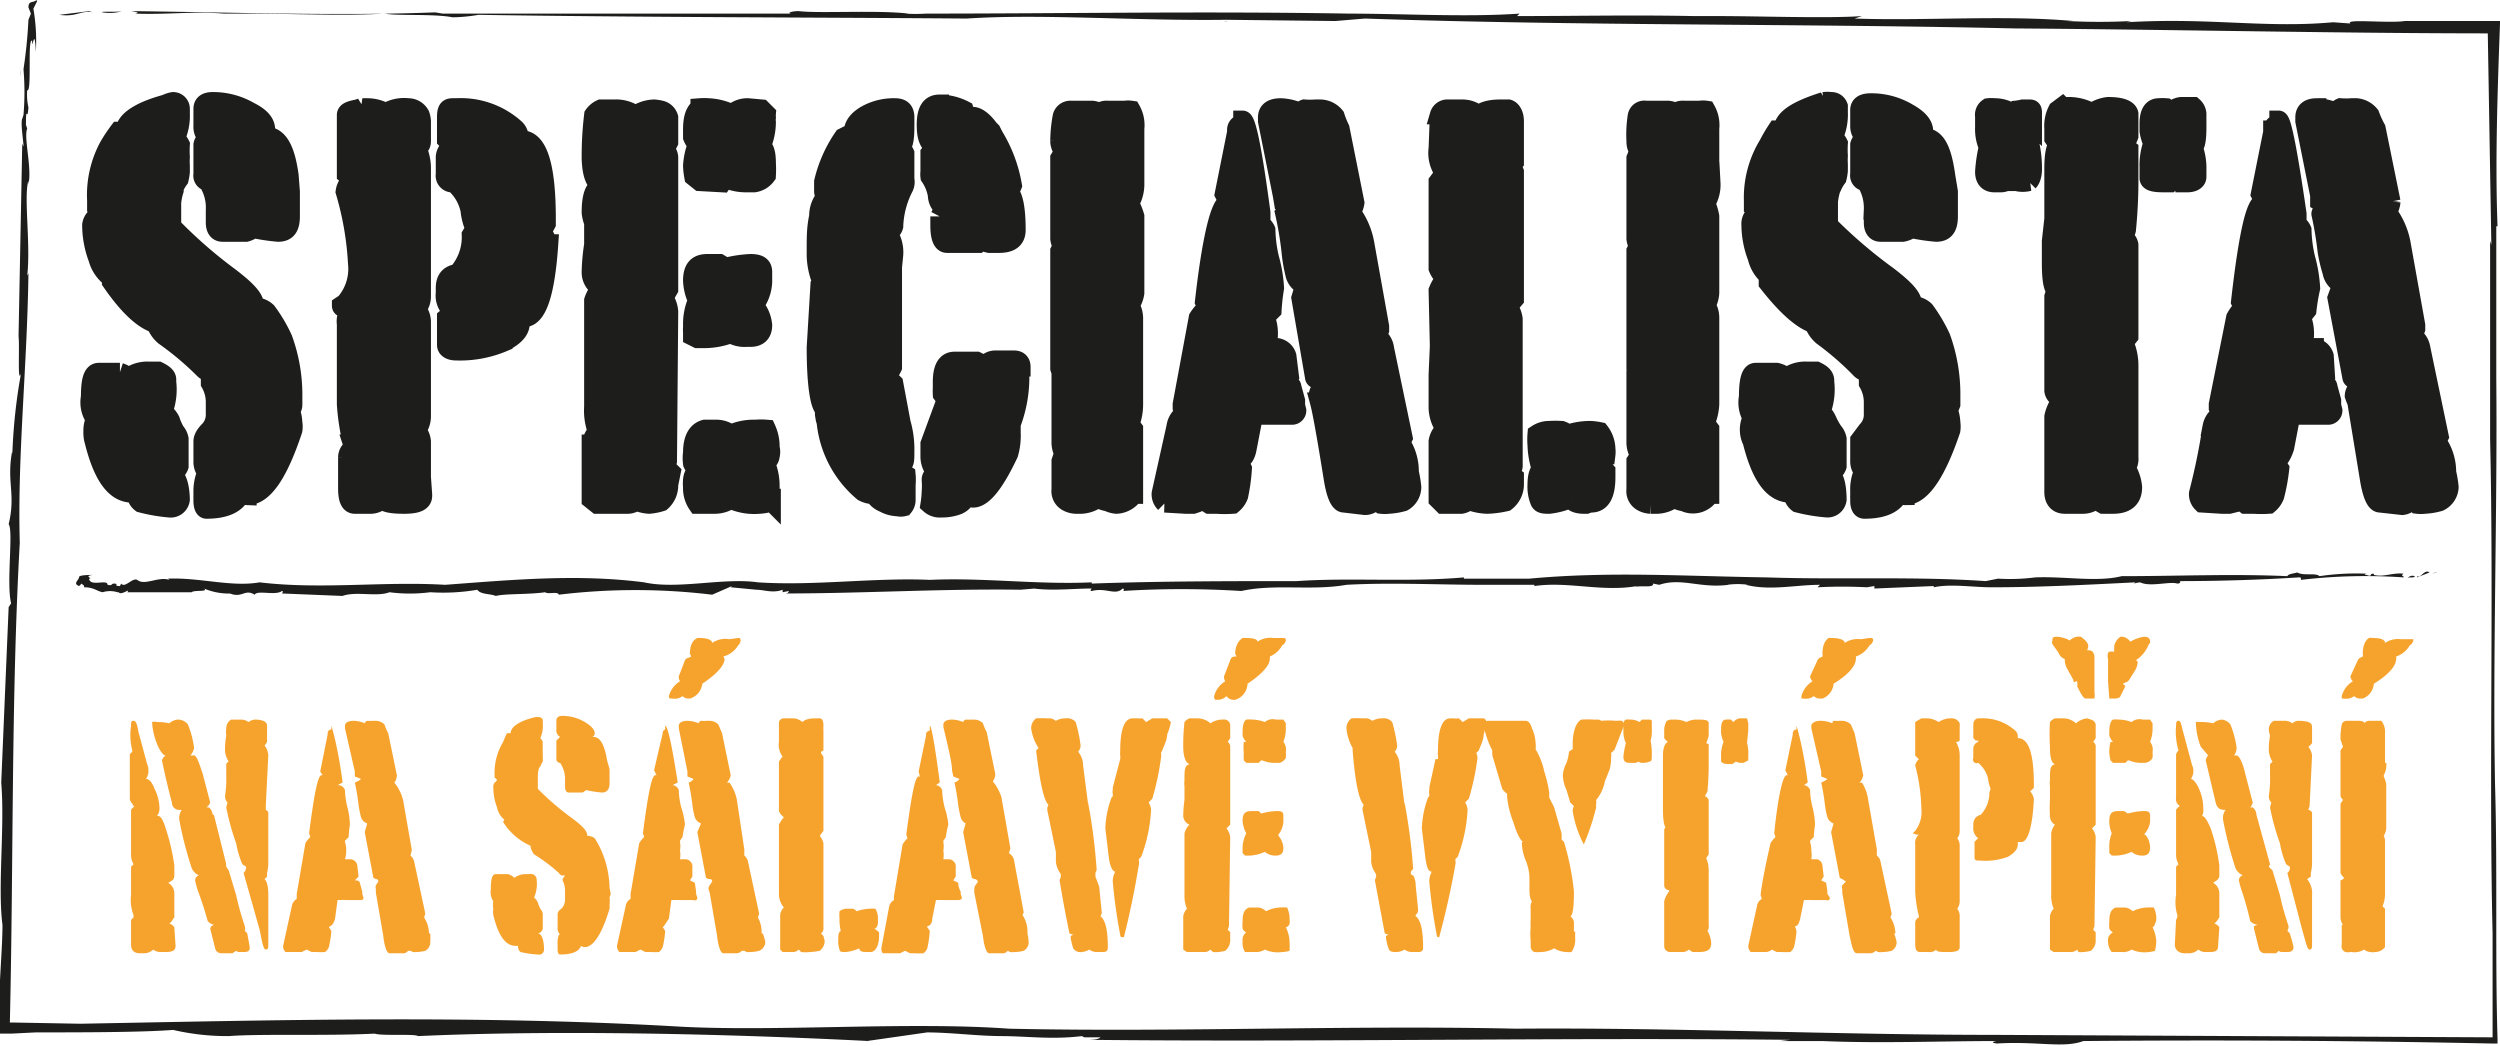
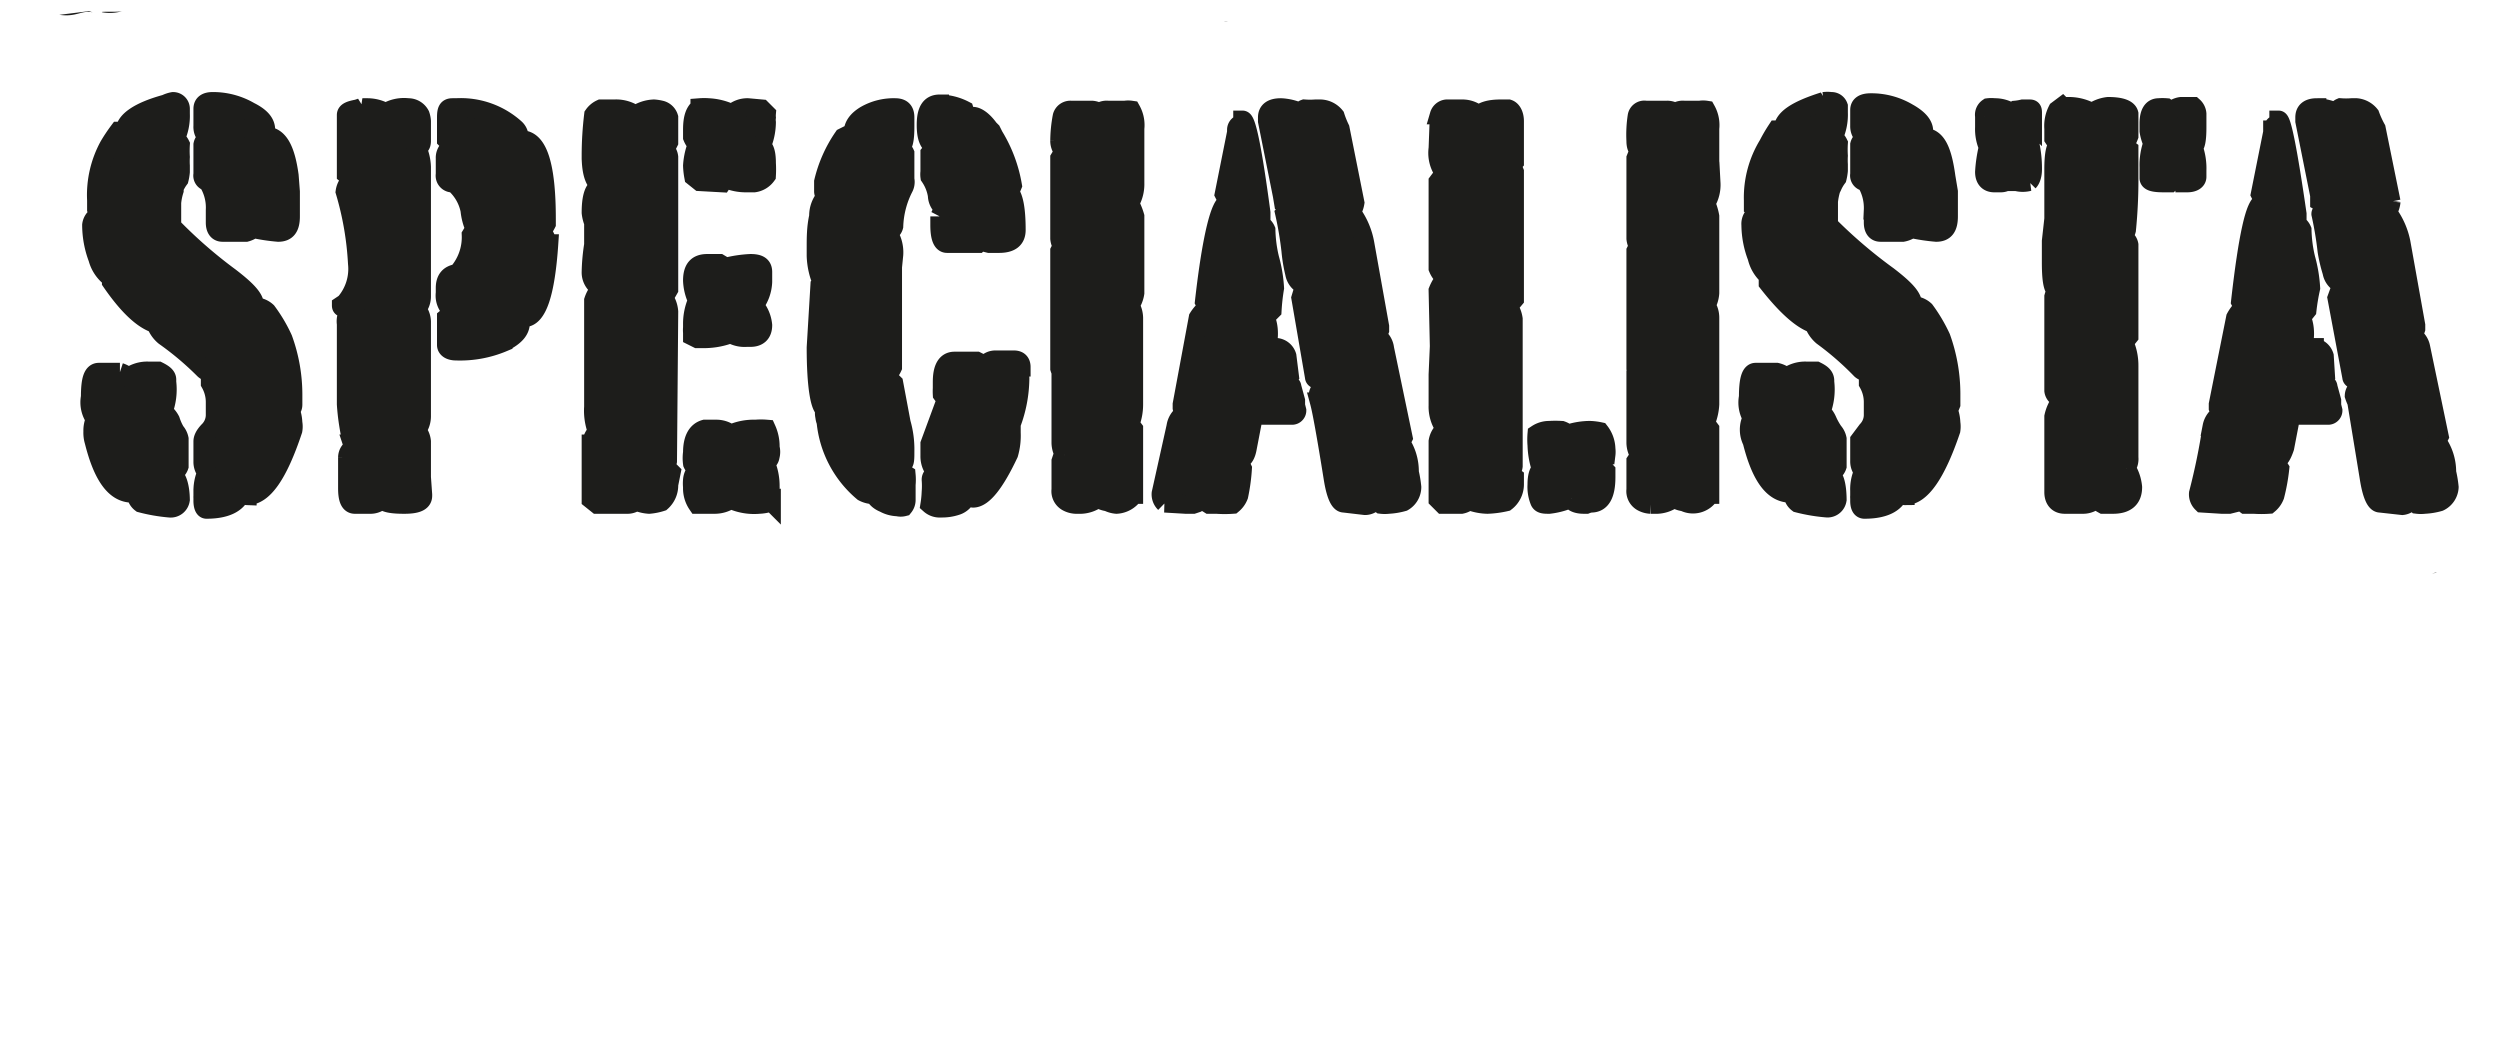
<svg xmlns="http://www.w3.org/2000/svg" viewBox="0 0 202.2 84.6">
  <defs>
    <style>.cls-1,.cls-3{fill:#1d1d1b}.cls-1{stroke:#1d1d1b;stroke-width:1.51px}.cls-2{fill:#f6a32e}</style>
  </defs>
  <g id="Vrstva_2" data-name="Vrstva 2">
    <g id="Vrstva_1-2" data-name="Vrstva 1">
      <path class="cls-1" d="M14.6 40.7a.8.8 0 01-.9.7 13.6 13.6 0 01-2.3-.4 1 1 0 01-.4-.8h-.3c-1.4 0-2.4-1.4-3.1-4.2a2.4 2.4 0 01-.1-.8 2.2 2.2 0 01.2-1 2.3 2.3 0 01-.4-1.8c0-1.4.2-2 .7-2h1.7a2 2 0 01.7.4 2.5 2.5 0 011.6-.5h.8c.4.2.7.4.7.7v.2a5 5 0 01-.3 2.4 2 2 0 01.6.7 4.5 4.5 0 00.4.9 1.3 1.3 0 01.3.6V38a.9.9 0 01-.7.6c.5.1.8 1 .8 2.2zm9.1-7.7c0 .1 0 .3-.2.5a3.2 3.2 0 01.2 1 1.7 1.7 0 010 .6c-1.2 3.6-2.4 5.3-3.7 5.3a.8.8 0 01-.5-.2c-.3.8-1.2 1.3-2.8 1.3-.2 0-.3-.3-.3-.7v-.2a1.4 1.4 0 010-.2V40a3.7 3.7 0 01.2-1.2l.2-.2a1.3 1.3 0 01-.4-.9v-.5V36c0-.2.1-.5.5-.9a1.8 1.8 0 00.5-1.2v-1.1a3.1 3.1 0 00-.4-1.5V31l.3-.4a.3.3 0 00.1-.2 2.2 2.2 0 01-.5 0 .8.8 0 01-.4-.2 24.4 24.4 0 00-3.2-2.7 2.3 2.3 0 01-.7-1Q11 26 9 23.1V23a.5.5 0 010-.2 2.9 2.9 0 01-1.1-1.6 7.7 7.7 0 01-.5-2.7 1 1 0 01.3-.6 1.4 1.4 0 00.3-.4.8.8 0 00-.2-.4v-.6a8.3 8.3 0 011-4.4 13.4 13.4 0 01.8-1.2h.3.2c0-.8 1.1-1.6 3.3-2.2a2.3 2.3 0 01.6-.2.6.6 0 01.6.6v.4a4.3 4.3 0 01-.4 2 1.5 1.5 0 01.4.5 8 8 0 000 1 5.9 5.9 0 000 .7v.5a3.9 3.9 0 01-.1.6 3.4 3.4 0 00-.4.7v.2a4.8 4.8 0 00-.2 1v1.9a37.8 37.8 0 004.7 4.1c1.3 1 2 1.7 2 2.3v.1a1.5 1.5 0 011 .4 12 12 0 011.3 2.2 13.2 13.2 0 01.8 4.5zm-.2-17.2v2c0 .9-.3 1.3-1 1.3a15.7 15.7 0 01-2-.3 1.7 1.7 0 01-.6.3H18c-.4 0-.6-.3-.6-.8v-1a3.9 3.9 0 00-.6-2.3.5.5 0 01-.4-.6v-.7V12a.7.7 0 01.4-.5h.1a1.1 1.1 0 01-.5-1V9.1q0-.6.8-.6a5.9 5.9 0 013 .8c1 .5 1.3 1 1.3 1.5a.5.5 0 01-.2.5h.2c1 0 1.6 1 1.9 3.2zM34.2 40.3v.1c0 .5-.5.7-1.5.7s-1.6-.1-1.8-.4a1.3 1.3 0 01-1 .4h-1.2c-.4 0-.6-.4-.6-1.3v-2.5a.9.9 0 01.5-.8l-.1-.3A18.4 18.4 0 0128 33v-6.5a1.4 1.4 0 01.5-1.3 1.3 1.3 0 01-.4 0c-.4 0-.5 0-.5-.2l.3-.2a4.2 4.2 0 001-3.2 25 25 0 00-1-5.8 1.5 1.5 0 01.6-1l-.5-.4V9.6c0-.3.4-.4.9-.5l.3-.1a.7.7 0 00.2 0h.3a3 3 0 011.5.4A2.8 2.8 0 0133 9a1.1 1.1 0 011 .6 2 2 0 01.1.5v1.6q0 .5-.4.5a4 4 0 01.4 1.6v10.5a1.5 1.5 0 01-.4 1 1.6 1.6 0 01.4 1V34a1.8 1.8 0 01-.4 1.1 1.6 1.6 0 01.4.9v2.9zM44.4 20q-.4 6-2 6h-.3v.4c0 .6-.4 1.1-1.4 1.6a9 9 0 01-3.8.7c-.5 0-.8-.2-.8-.5v-2.2a2.4 2.4 0 01.7-.4A1.6 1.6 0 0136 24v-.4c0-.7.3-1.1 1-1.2a4.4 4.4 0 001.1-3.1l.3-.5a4.8 4.8 0 01-.4-1.5 3.9 3.9 0 00-1.3-2.2.6.6 0 01-.7-.7v-1.3a1 1 0 01.7-1l-.1-.1-.3-.2-.2-.2V9.8c0-.6.1-.8.5-.8h.3a6.6 6.6 0 014.8 1.7 1 1 0 01.3.8v.1h.2q2 0 2 6.4v.4a3 3 0 01-.4.6 2.4 2.4 0 01.5 1zM54.1 39.5a1.8 1.8 0 01-.6 1.4 4.5 4.5 0 01-1 .2 3 3 0 01-.6-.1l-.3-.3a1.1 1.1 0 01-.8.4h-2.5l-.5-.4v-4.5a2 2 0 01.5-1 4.7 4.7 0 01-.3-2v-8.6a2.7 2.7 0 01.6-1 1.4 1.4 0 01-.8-1.3 16 16 0 01.2-2.2V19v-.7a3 3 0 01-.2-.8q0-1.6.5-2l.3-.2c-.5-.2-.8-1-.8-2.4a27.4 27.4 0 01.2-3.3 1.5 1.5 0 01.6-.5h1.1a2.7 2.7 0 011.7.5 2.8 2.8 0 011.5-.5 3.5 3.5 0 01.6.1.9.9 0 01.6.6v2l-.3.6a1 1 0 01.3.6v10.7l-.4.7a2.2 2.2 0 01.4 1.1L54 37.6l-.1.5.4.4zM61 25a2.8 2.8 0 01.7 1.6c0 .7-.4 1-1 1h-.3a2.2 2.2 0 01-1.3-.3 6 6 0 01-2 .4h-.7l-.4-.2v-.3a2.2 2.2 0 010-.4v-.3a4.6 4.6 0 01.4-1.9A4.1 4.1 0 0156 23c0-1 .4-1.4 1.2-1.4h1l.5.3a10 10 0 012-.3c.7 0 1 .2 1 .7v.8A3.3 3.3 0 0161 25zm1-15.5a1.8 1.8 0 000 .3 1.6 1.6 0 000 .4 5 5 0 01-.4 1.9c.3.2.4.7.4 1.4a8.5 8.5 0 010 1 1.5 1.5 0 01-1 .6h-.6a4 4 0 01-1.6-.3h-.2l-.2.3-1.8-.1-.5-.4a6.1 6.1 0 01-.1-.9 5.7 5.7 0 01.3-1.5l.1-.2a1.8 1.8 0 01-.4-.6v-.6c0-1 .2-1.5.6-1.8a4.5 4.5 0 01.7 0 4.8 4.8 0 011.7.4l.2.1a1.8 1.8 0 011.3-.5l1.1.1zm.4 31.4a3.3 3.3 0 01-1 .2 4.5 4.5 0 01-2.3-.4 2.3 2.3 0 01-1.3.4h-1.4a2.3 2.3 0 01-.4-1.4 3 3 0 010-.6 1.3 1.3 0 01.5-.9.7.7 0 01-.5-.4 3.2 3.2 0 010-.9c0-1 .3-1.7 1-1.9H58a1.9 1.9 0 011.1.4 4.5 4.5 0 012-.4 5.5 5.5 0 01.9 0 3.4 3.4 0 01.3 1.5 1.3 1.3 0 010 .7.6.6 0 01-.4.5 4.7 4.7 0 01.4 2 8.4 8.4 0 010 1.1zM73.3 38.7a4.3 4.3 0 010 .8v1.2a.9.9 0 01-.2.6 1 1 0 01-.5 0 2.4 2.4 0 01-1.1-.3c-.5-.2-.7-.5-.8-.7a.9.9 0 01-.3 0 1.9 1.9 0 01-.6-.2 8.5 8.5 0 01-3-5.7 1.3 1.3 0 01-.1-.4 1.3 1.3 0 010-.6c-.4-.2-.7-1.9-.7-5l.3-5 .2-.2A6 6 0 0166 21v-.6c0-.9 0-1.7.2-2.6a2.3 2.3 0 01.6-1.6.6.6 0 01-.2-.4V15a10.7 10.7 0 011.6-3.6l.8-.4q0-.8 1-1.4a4.6 4.6 0 012.4-.6c.6 0 .8.3.8.8v.7c0 1.1-.1 1.7-.5 1.8a.7.7 0 01.5.4v2.1a1 1 0 01-.1.7 7.4 7.4 0 00-.8 3.1.7.7 0 01-.5.5 2.8 2.8 0 01.5 1.8l-.1 1V30a2.2 2.2 0 01-.4.6v.3a3 3 0 01.5.4l.6 3.2a7.7 7.7 0 01.3 2.3c0 .6 0 1-.2 1-.3.1-.5.2-.5.4zm8.4-22.8c.3.4.5 1.3.5 3 0 .7-.4 1.1-1.4 1.1H80l-.4-.1-.2-.2-.3.3h-2.5q-.6 0-.6-1.5v-.7a5 5 0 00.3-.7 1.3 1.3 0 01-.5-1 3.7 3.7 0 00-.6-1.5 1.5 1.5 0 010-.4v-1.5l.4-.5c-.5-.3-.7-.8-.7-1.8 0-1.1.3-1.7 1.1-1.7a4.5 4.5 0 012 .5 2.4 2.4 0 01.1.5v.2a1.1 1.1 0 01.6-.2c.3 0 .8.3 1.3 1l.2.2.2.4a11.3 11.3 0 011.5 4 4.1 4.1 0 01-.3.6zm.8 14.1a2.6 2.6 0 000 .4 3 3 0 000 .5 10.7 10.7 0 01-.7 3.7l-.2.2.2.2v.3a5.3 5.3 0 01-.2 1.7q-1.7 3.6-2.9 3.6a1 1 0 01-.5-.2 1.3 1.3 0 01-.8.8 3.7 3.7 0 01-1.3.2 1.2 1.2 0 01-.9-.3 8.5 8.5 0 00.1-1 6.3 6.3 0 000-1c0-.2.1-.4.5-.5a1.9 1.9 0 01-.6-1.4v-1l1.4-3.8a1.5 1.5 0 010 .2 1.7 1.7 0 01-.4-.4 4.5 4.5 0 010-.5v-.5q0-1.7 1-1.7H79l.6.3h.1a1 1 0 01.8-.4H82c.4 0 .6.2.6.6zM91.8 15.1a3 3 0 01-.4 1.6v.1a5.4 5.4 0 01.4 1V24a2.4 2.4 0 01-.4 1 2 2 0 01.3 1V33a4.3 4.3 0 01-.3 1.6l.3.4v5.3a1.8 1.8 0 01-1.4.8 1.9 1.9 0 01-.7-.2 1.9 1.9 0 01-.8-.3 2.4 2.4 0 01-1.6.5H87a1.6 1.6 0 01-.7-.2 1 1 0 01-.5-1v-2.3l.1-.3.2-.2a1.9 1.9 0 01-.3-1V31a1.1 1.1 0 00.4-.1 1.8 1.8 0 01-.5-.8v-9.5l.2-.4a1.5 1.5 0 01-.2-.6v-6.5l.3-.5v-.1c-.1-.1-.3-.4-.3-.8a11 11 0 01.2-2 .7.7 0 01.7-.5h1.7a1.2 1.2 0 01.6.2 1 1 0 01.7-.2H91a1.7 1.7 0 01.5 0 2.5 2.5 0 01.3 1.5v4.5zM104.9 33.5a.4.4 0 01-.4.4H101.4l-.5 2.6c-.1.6-.3.9-.6 1l-.1.2a2.7 2.7 0 01.3.5 15.1 15.1 0 01-.3 2.2 1.7 1.7 0 01-.5.7 8.9 8.9 0 01-1.3 0h-.6a9 9 0 00-.7-.4v.1l-.3.2-.3.1h-.6l-1.7-.1a1 1 0 01-.3-.8l1.2-5.4a1.5 1.5 0 01.6-1l-.1-.5V33l1.3-7a3.3 3.3 0 01.7-.8v-.1l-.2-.4c.6-5.3 1.3-8 1.9-8v-.1L99 16l1-5v-.2a.5.5 0 01.5-.5V10q.5 0 1.5 7.5v.4l-.6.4a1 1 0 011 .6 11 11 0 00.3 2.3 11.2 11.2 0 01.4 2.4 16.6 16.6 0 00-.2 1.8l-.5.5v.2a3.3 3.3 0 01.2 1 3.7 3.7 0 01-.2 1.4l.1-.1H103.3a1 1 0 01.8.7l.2 1.6-.5.6c.4 0 .7.1.7.3l.3 1.1v.4zm9.1 5a9 9 0 01.2 1.2 1.4 1.4 0 01-.7 1.2 5.4 5.4 0 01-1.2.2 2.5 2.5 0 01-.6 0l-.4-.3h-.1a1 1 0 01-.8.4l-1.7-.2c-.4 0-.7-.8-.9-2.1q-.8-5-1.1-6.1a4 4 0 01-.1-.5.8.8 0 01.2-.5l.4-.5c-.2-.2-.3-.3-.5-.3h-.1c-.2 0-.3-.1-.3-.2l-1.1-6.4.3-1a1.3 1.3 0 01-.8-1 12.3 12.3 0 01-.3-1.8 28 28 0 00-.5-3l.3-.3a1.4 1.4 0 00.4-.2l-.8-.4-.1-.6-1.2-6v-.3q0-.8 1.1-.8a4.2 4.2 0 011.6.4.5.5 0 01.3-.3 6 6 0 00.9 0h.4a1.6 1.6 0 011.2.6 7.7 7.7 0 00.4 1l1.2 6a1.9 1.9 0 01-.4.9h.2a6 6 0 011 2.4l1.2 6.7v.3l-.2.5a1.4 1.4 0 01.6 1l1.5 7.2-.2.4a4.2 4.2 0 01.7 2.4zM122.5 39.5a1.8 1.8 0 01-.7 1.4 7.9 7.9 0 01-1.5.2 4.4 4.4 0 01-1.2-.2l-.2-.2a1.3 1.3 0 01-.7.4h-1.5l-.4-.4V36a1.6 1.6 0 01.6-1 3 3 0 01-.6-1.9V33v-2.4l.1-2.3-.1-4.5a3.7 3.7 0 01.6-1 2 2 0 01-.6-.8v-7l.3-.4h.1l.2-.2a2.7 2.7 0 01-.6-2.1l.1-2.7a.7.7 0 01.6-.5h1.3a2 2 0 011.3.5c.3-.3.8-.5 1.8-.5h.6c.3.1.5.5.5 1v3.3a1.2 1.2 0 01-.4.3h.2l.2.5v10.3l-.5.6a2.3 2.3 0 01.4 1V38a1 1 0 01-.3.6l.4.3zm7.3-2.4a1 1 0 01-.4.7l-.2.1h.1a3 3 0 01.6.5v.5c0 1.4-.4 2.1-1.2 2.1a1.5 1.5 0 00-.4.1h-.2c-.6 0-1-.2-1-.5a6 6 0 01-1.8.5c-.4 0-.7 0-.8-.3a3.1 3.1 0 01-.2-1.3c0-.6.1-1 .3-1.2l.2-.2h-.2a6.7 6.7 0 01-.3-1.8 5.3 5.3 0 010-.9 1.8 1.8 0 011-.3 8.4 8.4 0 011 0 1.4 1.4 0 01.5.3 5.7 5.7 0 011.8-.3 4.7 4.7 0 01.8.1 2.4 2.4 0 01.5 1.4 2 2 0 010 .5zM138.4 15.1a2.8 2.8 0 01-.4 1.6v.1a4.6 4.6 0 01.3 1V24a2.4 2.4 0 01-.3 1 1.8 1.8 0 01.3 1V33a4.3 4.3 0 01-.4 1.6h.1l.3.4v5.3a1.6 1.6 0 01-2.1.6 1.8 1.8 0 01-.8-.3 2.4 2.4 0 01-1.6.5h-.3a1.6 1.6 0 01-.7-.2 1 1 0 01-.5-1v-2.3l.2-.3.1-.2a1.9 1.9 0 01-.3-1V31a1 1 0 00.4-.1 1.8 1.8 0 01-.4-.8v-9.5l.2-.4a1.5 1.5 0 01-.2-.6v-6.5l.2-.5.1-.1q-.3-.2-.3-.8a9.9 9.9 0 01.1-2 .6.6 0 01.7-.5h1.7a1.2 1.2 0 01.7.2 1 1 0 01.7-.2h1.3a1.6 1.6 0 01.5 0 2.5 2.5 0 01.3 1.5v4.5zM148.6 40.7a.8.8 0 01-.8.7 13.8 13.8 0 01-2.4-.4 1 1 0 01-.4-.8h-.2c-1.4 0-2.4-1.4-3.1-4.2a2.1 2.1 0 010-1.9 2.4 2.4 0 01-.3-1.7c0-1.4.2-2 .6-2h1.7a2 2 0 01.8.4 2.5 2.5 0 011.6-.5h.8c.4.2.7.4.7.8v.1a5 5 0 01-.3 2.4 2.1 2.1 0 01.5.7 5.4 5.4 0 00.5.9 1.3 1.3 0 01.3.6V38a.9.9 0 01-.7.6c.5.1.7 1 .7 2.2zm9.2-7.7l-.2.5a3.2 3.2 0 01.2 1 2 2 0 010 .6q-1.8 5.3-3.7 5.3a.7.7 0 01-.5-.2c-.3.8-1.2 1.3-2.8 1.3-.3 0-.4-.3-.4-.7v-.2a1 1 0 010-.2V40a3.4 3.4 0 01.2-1.3l.3-.1a1.2 1.2 0 01-.5-1v-.4-1.3l.6-.8a1.8 1.8 0 00.5-1.2v-1.1a3.1 3.1 0 00-.4-1.5V31l.3-.4a.3.3 0 00.1-.2 2.3 2.3 0 01-.5 0 .8.8 0 01-.5-.2 23.9 23.9 0 00-3.1-2.7 2.4 2.4 0 01-.7-1q-1.5-.5-3.7-3.3V23a.5.5 0 01.1-.3 2.9 2.9 0 01-1-1.6 7.4 7.4 0 01-.5-2.6 1 1 0 01.2-.7 1.3 1.3 0 00.3-.4.7.7 0 00-.3-.4v-.5A8.2 8.2 0 01143 12a12.8 12.8 0 01.7-1.2h.3.2c0-.9 1.1-1.6 3.3-2.3a2.3 2.3 0 01.6 0 .6.6 0 01.6.4v.5a4.3 4.3 0 01-.4 2 1.5 1.5 0 01.4.5 8 8 0 000 1 5.9 5.9 0 000 .7v.5a3.9 3.9 0 01-.1.6 3.4 3.4 0 00-.4.7l-.1.2a5.5 5.5 0 00-.2 1v1.9a39.3 39.3 0 004.8 4.1c1.3 1 2 1.7 2 2.3v.1a1.5 1.5 0 011 .4 12.6 12.6 0 011.3 2.2 13.5 13.5 0 01.8 4.5zm-.2-17.2v2c0 .9-.3 1.3-1 1.3a15.7 15.7 0 01-2-.3 1.8 1.8 0 01-.7.3h-1.8c-.4 0-.6-.3-.6-.8v-1a4 4 0 00-.6-2.3.5.5 0 01-.5-.6v-.7V12a.7.7 0 01.5-.5h.1a1.1 1.1 0 01-.6-1V9.2c0-.4.3-.6.9-.6a5.8 5.8 0 013 .8c.9.5 1.3 1 1.3 1.5a.5.5 0 01-.2.5h.2c1 0 1.5 1 1.8 3.2zM164.2 12a9.2 9.2 0 01.2 2c0 .4-.1.8-.3 1a2 2 0 01-1 0 1 1 0 01-.6-.2.9.9 0 01-.7.3h-.5c-.5 0-.8-.3-.8-.9a11.4 11.4 0 01.3-2 3.6 3.6 0 01-.3-1.6v-.9a.7.7 0 01.3-.7 2 2 0 01.5 0 2.5 2.5 0 011.4.4l.3-.2a4 4 0 00.6-.1h.5c.2 0 .3 0 .3.3v.9a4.4 4.4 0 01-.3 1.6zm7.8 26.2a3.5 3.5 0 01.5 1.5q0 1.4-1.6 1.4h-.8a4.2 4.2 0 01-.6-.4 1.5 1.5 0 01-1 .4H167c-.6 0-.9-.4-.9-1V34a3.3 3.3 0 01.6-1.3v-.2a.7.7 0 01-.6-.6v-7.6a2.3 2.3 0 01.2-.5c-.3-.2-.4-1-.4-2.3v-1.7l.2-1.8V14q0-1.8.4-2a3.4 3.4 0 01-.4-.5v-.8a2.8 2.8 0 01.3-1.5l.4-.3a1 1 0 00.3 0h.3a3.8 3.8 0 011.8.5 2.8 2.8 0 011.3-.5c1 0 1.6.2 1.7.6v1.8a4.5 4.5 0 01-.4.8l.4.3v2.2a40.6 40.6 0 01-.2 4.3 2.8 2.8 0 01-.1.3l-.2.3a.8.8 0 01.5.6v7.4l-.4.5a4.5 4.5 0 01.4 1.9v7.4a1.2 1.2 0 01-.2.8zm5.7-28.7v1.1c0 1-.1 1.5-.3 1.6a5 5 0 01.3 1.9v.5c0 .3-.3.5-.8.5h-.2a1.6 1.6 0 01-.8-.4l-.4.4h-.5c-.8 0-1.2-.1-1.2-.4v-.9a5.2 5.2 0 01.3-1.9 4 4 0 01-.3-1v-.6c0-.9.3-1.3.8-1.3a3.9 3.9 0 01.6 0l.4.3a1.4 1.4 0 01.8-.4h1a.9.9 0 01.3.6zM188.7 33.5a.4.4 0 01-.4.4h-3l-.5 2.6c-.2.6-.4.9-.6 1l-.2.2a2.7 2.7 0 01.4.5 15.1 15.1 0 01-.4 2.2 1.7 1.7 0 01-.5.7 8.9 8.9 0 01-1.2 0h-.7a9 9 0 00-.6-.4l-.1.1-.2.2-.4.1h-.6l-1.6-.1a1 1 0 01-.3-.8q.7-2.7 1.1-5.4a1.5 1.5 0 01.7-1l-.2-.5V33l1.4-7a3.3 3.3 0 01.6-.8v-.1l-.2-.4c.6-5.3 1.2-8 1.8-8l.1-.1-.3-.6 1-5v-.2a.5.5 0 01.5-.5v-.3q.4 0 1.5 7.6v.3l-.6.4a1 1 0 011 .6 11 11 0 00.3 2.3 11.2 11.2 0 01.4 2.4 16.6 16.6 0 00-.3 1.8l-.4.5v.2a3.3 3.3 0 01.2 1 3.7 3.7 0 01-.2 1.4l.2-.1h.8a1 1 0 01.8.7l.1 1.6-.5.6c.5 0 .7.1.7.3l.3 1.1v.4zm9.2 5a9 9 0 01.2 1.2 1.4 1.4 0 01-.8 1.2 5.3 5.3 0 01-1.2.2 2.5 2.5 0 01-.6 0l-.3-.3h-.2a1 1 0 01-.7.4l-1.8-.2c-.4 0-.7-.8-.9-2.1l-1-6.1a4 4 0 01-.2-.5.8.8 0 01.2-.5l.4-.5c-.1-.2-.3-.3-.5-.3s-.3-.1-.3-.2l-1.2-6.4.4-1.1a1.3 1.3 0 01-.8-1 12.3 12.3 0 01-.4-1.7 28 28 0 00-.5-3c0-.1.1-.2.4-.3a1.4 1.4 0 00.4-.2l-.9-.5v-.5l-1.2-6v-.3q0-.8 1-.8a4.2 4.2 0 011.6.4.5.5 0 01.3-.4 6 6 0 00.9 0h.4a1.6 1.6 0 011.1.6 7.7 7.7 0 00.5 1.1l1.2 5.9a1.9 1.9 0 01-.4 1h.2a6 6 0 011 2.3l1.2 6.7v.3l-.2.6a1.4 1.4 0 01.6.9l1.5 7.2-.2.4a4.2 4.2 0 01.8 2.5z" transform="translate(0 -.3)" />
-       <path class="cls-2" d="M14.2 76.8c0 .4-.3.5-.8.5H13a.9.9 0 01-.6-.2 1.1 1.1 0 01-.7.3h-.4c-.5 0-.7-.3-.7-.7v-2l.2-.2v-.2a3.3 3.3 0 01-.2-1.6v-2.3l.2-.2a1.5 1.5 0 01-.2-.8v-3.6a1.1 1.1 0 01.3-.3h-.1l-.1-.2a.6.6 0 01-.2-.5v-3.5l.2-.2V61a5 5 0 01-.1-2c0-.3 0-.4.2-.4s.3.3.4.9l.7 2.6a1 1 0 01.1.5 1 1 0 01-.2.7c.3 0 .5.3.7.8a3.6 3.6 0 01.4 1.6 1 1 0 01-.2.6h.1q.3 0 .6 1a16.3 16.3 0 01.7 3v.8c0 .3-.1.4-.5.6a1 1 0 01.5.8v2a1.7 1.7 0 00-.2.3 1.3 1.3 0 01-.2.2.7.7 0 01.4.3zm5.8-1l.2 1.1c0 .3-.1.4-.5.4h-.4a.4.4 0 01-.2-.1l-.3.2h-.9a.5.5 0 01-.5-.4l-.4-1.6.1-.2.2-.1a1 1 0 01-.5-.3 28 28 0 00-.7-2.2 6.2 6.2 0 01-.3-1 .4.4 0 01.3-.5 1.1 1.1 0 01-.6-.6 29.7 29.7 0 01-1-3.9 1.2 1.2 0 01.2-.8h-.1a.6.6 0 01-.7-.6 61 61 0 01-.8-3.4.7.7 0 01.3-.4c-.2 0-.4-.3-.6-.7a5.6 5.6 0 01-.5-2 .7.7 0 01.4 0 4.4 4.4 0 011 .1 1.1 1.1 0 01.7-.3 1 1 0 01.8.4 7.5 7.5 0 01.5 1.9 1.3 1.3 0 01-.3.6h.3c.2 0 .4.6.7 1.5l.6 2.3a.8.8 0 01-.3.4h.2a.9.9 0 01.3.6h.1l1 4a.3.3 0 000 .2l.2.3.6 2a22.9 22.9 0 00.7 2.5.8.8 0 010 .4.7.7 0 01.2.2zm1.4-4.4c.2.2.3.6.3 1.3v4c0 .2 0 .4-.2.4s-.3-.6-.5-1.6l-1.3-4.6a.6.6 0 00.2-.5l-.3-.2a7.7 7.7 0 01-.5-1.7 18.8 18.8 0 01-.8-2.9l.1-.4a.7.7 0 01-.2-.5 9.4 9.4 0 00.1-1.7v-.9a.4.4 0 01.2-.2 1.8 1.8 0 01-.3-1.1 6.5 6.5 0 01.1-1 2.1 2.1 0 010-.6.8.8 0 01.4-.7h.8a1 1 0 01.6.2 1 1 0 01.5-.2c.7 0 1 .2 1 .5v1.3a1.4 1.4 0 01-.2.3 1.4 1.4 0 01.3.8l-.2 4v.4a.5.5 0 01.2.2v4.2a4 4 0 01-.1.7V71.2zM29.4 72.9c0 .1 0 .2-.3.2h-1a7.1 7.1 0 00-.8 0l-.2 1.5c-.1.4-.3.6-.4.6l-.1.1a1.8 1.8 0 01.2.3 9 9 0 01-.2 1.3 1 1 0 01-.3.4 6.3 6.3 0 01-.7 0h-.4l-.4-.2-.2.1-.2.1h-1.3a.6.6 0 01-.2-.5l.7-3.2a.9.9 0 01.4-.6v-.4l.7-4.1a2 2 0 01.4-.5l-.1-.3c.4-3.1.7-4.7 1-4.7h.1l-.2-.3.6-3v-.1a.3.3 0 01.3-.3V59s.5 1.5.9 4.5v.1l-.4.2a.6.6 0 01.6.4 6.7 6.7 0 00.2 1.4 6.1 6.1 0 01.2 1.4 7.7 7.7 0 00-.1 1 3.7 3.7 0 01-.3.3v.1a1.9 1.9 0 01.1.7 2 2 0 01-.1.7h.5a.6.6 0 01.5.5l.1.9-.3.3c.3 0 .4.1.4.2l.2.7v.2zm5.4 2.9a5 5 0 010 .7.8.8 0 01-.4.7 3 3 0 01-.7.1 1.7 1.7 0 01-.3 0l-.2-.1H33a.5.5 0 01-.5.2h-1c-.2 0-.4-.5-.5-1.4l-.6-3.5v-.3a.5.5 0 010-.3l.2-.3q0-.2-.2-.2l-.2-.1-.7-3.7.2-.7a.8.8 0 01-.5-.5 8.4 8.4 0 01-.2-1 17.2 17.2 0 00-.3-1.8l.2-.1a.8.8 0 00.3-.2l-.5-.2v-.4l-.8-3.5V59c0-.2.2-.4.7-.4a2.4 2.4 0 01.9.2.3.3 0 01.2-.2 4.2 4.2 0 00.5 0h.2a1 1 0 01.7.3 4.2 4.2 0 00.3.7l.7 3.4a1.1 1.1 0 01-.2.6 3.7 3.7 0 01.7 1.4l.7 4a.4.4 0 010 .1l-.1.4a.9.9 0 01.3.5l.9 4.2-.1.3a2.5 2.5 0 01.4 1.3zM44 77.1a.4.4 0 01-.5.4 7.8 7.8 0 01-1.4-.2.6.6 0 01-.2-.5h-.2c-.8 0-1.4-.8-1.8-2.5a1.4 1.4 0 010-.5 1.4 1.4 0 010-.6 1.4 1.4 0 01-.2-1c0-.8.1-1.2.4-1.2h1a1.2 1.2 0 01.5.3 1.5 1.5 0 01.9-.3h.3a.2.2 0 01.2 0c.2 0 .4.2.4.4a2.9 2.9 0 01-.2 1.5 1 1 0 01.3.4 3.7 3.7 0 00.2.5.8.8 0 01.2.4v1.2a.5.5 0 01-.4.4c.3 0 .5.5.5 1.3zm5.4-4.5l-.1.3a2 2 0 010 .6 1.1 1.1 0 010 .3c-.6 2-1.3 3.1-2 3.1a.4.4 0 01-.3-.1c-.2.5-.8.7-1.7.7-.1 0-.2-.1-.2-.4v-.4a2 2 0 01.1-.8h.1a.8.8 0 01-.2-.6V75v-.7c0-.1 0-.3.3-.5a1 1 0 00.3-.7v-.7a1.9 1.9 0 00-.2-.9v-.1l.2-.3a1.1 1.1 0 01-.3 0 .5.5 0 01-.2-.2 14.5 14.5 0 00-2-1.5 1.4 1.4 0 01-.3-.7 5 5 0 01-2.2-1.9s0-.1 0 0a.3.3 0 01.1-.2 1.7 1.7 0 01-.6-1 4.6 4.6 0 01-.3-1.6.6.6 0 01.1-.4.8.8 0 00.2-.2.4.4 0 00-.2-.2v-.3a4.8 4.8 0 01.7-2.6 6.7 6.7 0 01.3-.7H41.3c0-.5.7-1 2-1.3a1.5 1.5 0 01.3 0 .4.4 0 01.3.2v.3a2.4 2.4 0 01-.2 1.2 1 1 0 01.2.3 4.1 4.1 0 000 .5 3 3 0 000 .4v.3a2.4 2.4 0 010 .4 1.8 1.8 0 00-.2.4l-.1.1a2.6 2.6 0 00-.1.6v1.1a22.2 22.2 0 002.8 2.4c.8.6 1.2 1 1.2 1.4a1 1 0 01.6.2 7 7 0 01.7 1.4 7.8 7.8 0 01.5 2.6zm-.1-10.1v1.2c0 .4-.2.7-.6.7a8.6 8.6 0 01-1.3-.2 1 1 0 01-.3.2H46c-.2 0-.3-.2-.3-.5v-.5a2.3 2.3 0 00-.4-1.4.3.3 0 01-.3-.3v-.5-1l.3-.3a.6.6 0 01-.3-.6v-.7c0-.3.2-.4.5-.4a3.5 3.5 0 011.8.5c.5.3.8.6.8.9a.3.3 0 01-.2.3h.1q.8 0 1.1 1.9zM56.4 72.9a.2.2 0 01-.3.2H55a6.8 6.8 0 00-.7 0l-.2 1.5-.4.6-.1.1a1.3 1.3 0 01.2.3 7.8 7.8 0 01-.2 1.3 1 1 0 01-.3.4 6.5 6.5 0 01-.7 0h-.4l-.4-.2-.2.1-.2.1h-1.3a.7.7 0 01-.2-.5l.7-3.2a.8.8 0 01.4-.6v-.4l.7-4.1a2.2 2.2 0 01.4-.5l-.1-.3c.4-3.1.7-4.7 1-4.7h.1l-.2-.4.7-3a.3.3 0 01.2-.3V59q.3 0 1 4.5v.1l-.4.2a.6.6 0 01.5.4 6 6 0 00.2 1.4 6.6 6.6 0 01.3 1.4 10.4 10.4 0 00-.2 1l-.2.3v.1a2.2 2.2 0 010 .7 2.3 2.3 0 010 .7h.5a.6.6 0 01.5.5v.9l-.2.3.4.2.1.7v.2zm3.3-21c.1 0 .2 0 .2.2a.6.6 0 01-.2.4 2 2 0 01-1.2.9.4.4 0 01.1.2c0 .5-.6 1.2-1.8 2a1.4 1.4 0 01-1 1.2h-.1a.7.7 0 01-.5-.2 1 1 0 01-.8.2h-.2a.3.3 0 01-.1-.1v-.1a2 2 0 01.9-1.2.6.6 0 01-.1-.4l.5-1.3a.4.4 0 01.3-.2l.2-.1a.4.4 0 00-.1-.2c0-.7.2-1.1.6-1.3a.7.7 0 01.2 0c.7 0 1 .2 1 .4A1.9 1.9 0 0159 52zm2 23.9a4.2 4.2 0 01.2.7.8.8 0 01-.5.7 3 3 0 01-.7.1 1.6 1.6 0 01-.3 0l-.2-.1H60a.6.6 0 01-.5.2h-1c-.2 0-.4-.5-.5-1.4l-.6-3.5-.1-.3a.5.5 0 01.1-.3l.2-.3q0-.2-.2-.2h-.1l-.2-.1-.7-3.7.3-.7a.8.8 0 01-.5-.5 6.7 6.7 0 01-.2-1 17.2 17.2 0 00-.3-1.8l.2-.1a.9.9 0 00.2-.2l-.5-.2v-.4l-.7-3.5V59c0-.2.2-.4.7-.4a2.4 2.4 0 01.9.2.3.3 0 01.2-.2 4 4 0 00.5 0h.2a1 1 0 01.7.3l.3.7.7 3.4a1.2 1.2 0 01-.3.6h.2a3.5 3.5 0 01.6 1.4l.6 4a.4.4 0 010 .1v.4a.8.8 0 01.3.5l.9 4.2-.1.3a2.5 2.5 0 01.3 1.3zM66.7 76.4a1 1 0 01-.4.8 4.6 4.6 0 01-.8.1 2.8 2.8 0 01-.7 0l-.2-.2a.7.7 0 01-.4.2h-.9l-.2-.2v-2.8a1 1 0 01.3-.6 1.7 1.7 0 01-.4-1v-.2V71v-1.4-2.6a2.5 2.5 0 01.4-.6 1.2 1.2 0 01-.4-.5v-4l.2-.3.1-.1a1.6 1.6 0 01-.3-1.2v-1.6a.4.4 0 01.4-.3h.8a1.2 1.2 0 01.7.3c.2-.2.5-.3 1.1-.3h.3c.2 0 .3.2.3.6a2.8 2.8 0 000 .4V61a.7.7 0 01-.2.1v.1l.2.3v6l-.3.4a1.4 1.4 0 01.3.6v7a.6.6 0 01-.2.3l.2.2zM71 75a.6.6 0 01-.2.4h-.1a3 3 0 01.4.3v.3c0 .8-.3 1.3-.7 1.3H70c-.3 0-.5-.1-.5-.3a3.5 3.5 0 01-1.1.3c-.3 0-.5 0-.5-.2a2 2 0 01-.1-.8c0-.3 0-.6.2-.7a4 4 0 01-.1-1 3 3 0 010-.6 1 1 0 01.5-.2h.6a1 1 0 01.3.2 3.5 3.5 0 011-.2 2.8 2.8 0 01.5 0 1.4 1.4 0 01.2.9 1 1 0 010 .3zM77.8 72.9c0 .1-.1.2-.3.2h-1.1a7 7 0 00-.7 0l-.3 1.5c0 .4-.2.6-.4.6v.1a1.8 1.8 0 01.2.3A9 9 0 0175 77a1 1 0 01-.3.4 6.5 6.5 0 01-.8 0h-.3l-.4-.2-.2.1-.2.1h-1.4a.6.6 0 01-.1-.5l.6-3.2a.8.8 0 01.4-.6v-.3l.7-4.2a2.3 2.3 0 01.4-.5l-.1-.3c.4-3 .7-4.7 1-4.7h.2-.1l-.1-.4.6-2.9v-.1a.3.3 0 01.3-.3V59q.2 0 .8 4.5v.1l-.3.2a.6.6 0 01.5.4 6.7 6.7 0 00.2 1.4 6.1 6.1 0 01.3 1.4 7.7 7.7 0 00-.2 1 3.7 3.7 0 01-.2.3v.1a2.2 2.2 0 010 .7 2.3 2.3 0 010 .7h.5a.6.6 0 01.5.5v.9l-.2.3.4.2s0 .4.2.7v.2zm5.3 2.9a5 5 0 01.1.7.8.8 0 01-.4.7 3 3 0 01-.7.1 1.7 1.7 0 01-.4 0l-.2-.1a.5.5 0 01-.5.2h-1c-.2 0-.4-.5-.5-1.4l-.7-3.5v-.3a.5.5 0 01.1-.3l.2-.3q-.1-.2-.3-.2l-.2-.1-.7-3.7.2-.7a.8.8 0 01-.4-.5 8.4 8.4 0 01-.2-1 17.2 17.2 0 00-.3-1.8l.2-.1a.8.8 0 00.2-.2l-.5-.2-.1-.5c0-.6-.3-1.8-.7-3.5v-.2c0-.2.2-.4.7-.4a2.4 2.4 0 01.9.2.3.3 0 01.2-.2 4.2 4.2 0 00.5 0h.2a1 1 0 01.7.3 4.2 4.2 0 00.3.7l.7 3.4a1.1 1.1 0 01-.2.6 3.7 3.7 0 01.7 1.3l.7 4a.4.4 0 010 .2l-.1.3a.9.9 0 01.4.5l.8 4.3-.1.2a2.5 2.5 0 01.4 1.5zM89 74.4c.4.3.6 1.1.6 2.5 0 .3-.1.4-.4.4h-.5a1 1 0 01-.6-.2 1.4 1.4 0 01-.6.2.7.7 0 01-.7-.3 7.3 7.3 0 01-.2-.8V76l.2-.1-.3-.1a95 95 0 01-.8-4.3l.1-.3V71a2 2 0 01-.4-1v-.8l-.7-3.4a.8.8 0 01.1-.4c-.4-.4-.7-1.9-1-4.4l.2-.2a3.8 3.8 0 01-.6-1.6 1 1 0 01.4-.8 7.8 7.8 0 01.9 0h.3a1.5 1.5 0 01.4.2 1.5 1.5 0 01.8-.2.9.9 0 01.8.3 11.6 11.6 0 01.4 1.9.8.8 0 01-.2.5 1.7 1.7 0 01.4 1.1l.4 3.1V65.7v-.1-.4a45.3 45.3 0 01.7 5.5.4.4 0 00-.1.3v.2l.3.8.2 2a.5.5 0 01-.1.4zm5.4-14.7c0 .4-.2.8-.4 1.3l-.1.2a1 1 0 010 .4 21.4 21.4 0 01-.7 3.3l-.3.3a1.3 1.3 0 01.2.6 12.5 12.5 0 01-.8 3.8l-.2.2a1.1 1.1 0 010 .5 68 68 0 01-1.2 5.8c-.2 0-.3 0-.3-.2a43.2 43.2 0 01-.6-4.3 1.7 1.7 0 01.2-.8c-.2 0-.4-.4-.5-1l-.3-2.5a7.8 7.8 0 01.5-2.5l.1-.1a.2.2 0 000-.1v-.1a.6.6 0 010-.3 1 1 0 000-.2l.6-2.3a.8.8 0 000-.3 1.5 1.5 0 010-.3q0-2.7 1-2.7h.4a2.6 2.6 0 00.4 0l.3.3.5-.3h1.2l.3.3a4.4 4.4 0 01-.3 1zM99.5 76.4a1.1 1.1 0 01-.4.8 2.7 2.7 0 01-.6.1 1.8 1.8 0 01-.4 0l-.2-.2a.7.7 0 01-.4.2H96l-.3-.2v-2.7a1.1 1.1 0 01.3-.6 2.7 2.7 0 01-.2-1.1v-5a1.5 1.5 0 01.4-.7.8.8 0 01-.5-.7 10.1 10.1 0 01.1-1.3v-.7-.4a1.8 1.8 0 010-.5c0-.7 0-1 .2-1.2l.2-.1c-.3-.1-.5-.6-.5-1.4a16.8 16.8 0 01.1-2 1 1 0 01.4-.3h.7a1.6 1.6 0 011 .4 1.7 1.7 0 01.9-.3 2 2 0 01.3 0 .5.5 0 01.4.4V60l-.2.3a.6.6 0 01.2.3v6.4l-.3.3a1.4 1.4 0 01.3.7l-.1 7.2-.1.3.2.2zm4.2-24.5c.2 0 .3 0 .3.2a.6.6 0 01-.3.4 2 2 0 01-1 .9.4.4 0 010 .2c0 .5-.6 1.2-1.8 2a1.4 1.4 0 01-1 1.3h-.2a.7.7 0 01-.5-.3 1 1 0 01-.7.3h-.2a.3.3 0 01-.1-.2v-.1a2 2 0 01.9-1.2.6.6 0 01-.1-.4l.5-1.3a.4.4 0 01.3-.3h.2a.4.4 0 00-.1-.2c0-.7.3-1.1.6-1.3a.7.7 0 01.2 0c.7 0 1 .1 1 .3a1.9 1.9 0 011.3-.3zm-.3 16a1.6 1.6 0 01.4 1c0 .4-.2.6-.6.6h-.1a1.3 1.3 0 01-.8-.3 3.4 3.4 0 01-1.2.3h-.4l-.2-.2v-.5a2.7 2.7 0 01.3-1.1 2.5 2.5 0 01-.3-1c0-.6.2-.8.7-.8h.6l.2.2a5.5 5.5 0 011.2-.2c.4 0 .6 0 .6.4v.5a1.9 1.9 0 01-.4 1zm.6-9.1a.8.8 0 000 .1.6.6 0 000 .2 3 3 0 01-.2 1.2 1 1 0 01.2.8 4.4 4.4 0 010 .5.9.9 0 01-.5.4h-.4a2.4 2.4 0 01-1-.2h-.1l-.2.2h-1l-.2-.2a3.7 3.7 0 010-.6 3.7 3.7 0 010-.9h.2a1.1 1.1 0 01-.3-.5v-.3c0-.5.1-.9.3-1a2.3 2.3 0 01.5 0 3 3 0 011 .2 1 1 0 01.9-.2h.6zm.3 18.4a2 2 0 01-.6.1 2.5 2.5 0 01-1.4-.2 1.3 1.3 0 01-.8.2h-.8a1.3 1.3 0 01-.2-.8 1.5 1.5 0 010-.3.8.8 0 01.3-.5.5.5 0 01-.3-.3 2.2 2.2 0 010-.5c0-.7.1-1 .5-1.2h.8a1.1 1.1 0 01.6.3 2.8 2.8 0 011.1-.3 3.8 3.8 0 01.6 0 2.1 2.1 0 01.2 1 .7.7 0 010 .3.4.4 0 01-.3.3 2.8 2.8 0 01.3 1.2 5.1 5.1 0 010 .7zM114.5 74.4c.4.3.6 1.1.6 2.5 0 .3-.1.4-.4.4h-.5a1 1 0 01-.6-.2 1.4 1.4 0 01-.6.2c-.4 0-.6 0-.7-.3a4.7 4.7 0 01-.2-.8V76l.2-.1-.3-.1-.8-4.3.1-.3V71a2 2 0 01-.4-1v-.8l-.7-3.4a.8.8 0 01.1-.4c-.4-.4-.7-1.9-.9-4.4v-.2a4 4 0 01-.5-1.6 1 1 0 01.4-.8 7.9 7.9 0 01.9 0h.4a1.5 1.5 0 01.4.2 1.5 1.5 0 01.8-.2.9.9 0 01.8.3 11.6 11.6 0 01.4 1.9.7.7 0 01-.2.5 1.7 1.7 0 01.4 1.1l.4 3.2v.3-.2-.3a47.1 47.1 0 01.7 5.4.4.4 0 00-.2.3.2.2 0 00.2.2 1.6 1.6 0 01.2.8l.2 2a.5.5 0 01-.2.4zm5.5-14.7c0 .4-.2.8-.4 1.3l-.2.2a1 1 0 01.1.4 20.2 20.2 0 01-.7 3.3l-.3.3a1.3 1.3 0 01.2.6 12.5 12.5 0 01-.8 3.8l-.2.2a1.1 1.1 0 010 .5 68 68 0 01-1.3 5.8c-.1 0-.2 0-.2-.2a43.2 43.2 0 01-.6-4.3 1.7 1.7 0 01.2-.8c-.3 0-.4-.4-.5-1l-.3-2.5a7.8 7.8 0 01.5-2.5l.1-.1a.2.2 0 000-.1v-.1a.6.6 0 010-.3 1 1 0 000-.2l.5-2.3h.2a1.2 1.2 0 000-.3 1.1 1.1 0 010-.3q0-2.7 1-2.7h.2a2.6 2.6 0 00.5 0l.3.3.5-.3h1.2c.2.1.2.2.2.3a4.4 4.4 0 01-.2 1z" transform="translate(0 -.3)" />
-       <path class="cls-2" d="M127.4 75.6v.6a1.7 1.7 0 01-.3 1.1 1.7 1.7 0 01-.4 0 2 2 0 01-1-.3 2.2 2.2 0 01-1.1.3 3.4 3.4 0 01-.5 0 .5.5 0 01-.3-.4v-.5a5.2 5.2 0 010-1.1 5.9 5.9 0 010-.7v-.8a1 1 0 01.1-.6c-.1-.1-.2-.4-.2-1v-1a4 4 0 00-.3-1.3 4 4 0 01-.3-1.2 1 1 0 010-.3h.1c-.2-.1-.5-.6-.8-1.6a7.6 7.6 0 01-.5-2 1.5 1.5 0 010-.3 1.5 1.5 0 01-.4-.4l-.8-2.7v-.1a1.1 1.1 0 010-.3V61l-.1-.2a7.3 7.3 0 01-.6-1.8c0-.3.1-.4.4-.4h3c.2 0 .4.2.5.6a3.2 3.2 0 01.3 1.2 2.3 2.3 0 010 .5 5.8 5.8 0 01.7 1.8 10.2 10.2 0 01.4 1.7v.4l.4.8.6 2.1a3.2 3.2 0 010 .5l.2.2a21.5 21.5 0 01.8 4c0 1.3-.1 2-.3 2a.7.7 0 01.3.5v.8zm3.9-16.5l-.7 1.8a1.2 1.2 0 01-.3.3 1 1 0 010 .4 3.3 3.3 0 01-.1.9l-.4 1a3.3 3.3 0 01-.7 1.5 1.8 1.8 0 010 .3v.1a.3.3 0 000 .2 19.5 19.5 0 01-1 3 8.6 8.6 0 01-.9-2.7.8.8 0 01.1-.4l-.3-.3-.3-1a3.1 3.1 0 01-.3-1.2 2.6 2.6 0 01.3-1 3.8 3.8 0 00.2-.9 1.9 1.9 0 01.3-.2v-.4c0-1.1.3-1.8.7-2a8.6 8.6 0 011 0h.3a.4.4 0 01.3.1 6.3 6.3 0 011.2 0 2.5 2.5 0 01.5 0l.2.3a.5.5 0 01-.1.2z" transform="translate(0 -.3)" />
-       <path class="cls-2" d="M133.5 60.2a5.8 5.8 0 01.1 1.1c0 .4 0 .6-.2.6a1.2 1.2 0 01-.5.1.6.6 0 01-.4-.1.5.5 0 01-.4.1h-.3c-.3 0-.5-.1-.5-.5a7.1 7.1 0 01.2-1.1 2.2 2.2 0 01-.2-1v-.5a.4.4 0 01.2-.4 1 1 0 01.3 0 1.4 1.4 0 01.8.2l.2-.2H133.4c.2 0 .2.1.2.2v.6a2.7 2.7 0 01-.1.9zm4.6 15.4a2 2 0 01.3 1c0 .5-.3.7-1 .7h-.5a2.3 2.3 0 01-.3-.2.8.8 0 01-.6.2h-.9c-.3 0-.5-.2-.5-.5v-3.6a2 2 0 01.4-.8v-.1a.4.4 0 01-.4-.4v-4.5a1 1 0 01.1-.2c-.1-.1-.2-.6-.2-1.4v-1-1-2.4c0-.7.2-1 .4-1.1a1.5 1.5 0 01-.3-.3v-.5a1.7 1.7 0 01.2-.9l.3-.1H135.4a2.2 2.2 0 011 .2 1.7 1.7 0 01.8-.2c.6 0 1 0 1 .3v1a3.1 3.1 0 01-.2.6l.2.1v1.3a24.8 24.8 0 01-.1 2.5l-.1.2a1 1 0 00-.1.2.5.5 0 01.3.3v4.4l-.2.3a2.6 2.6 0 01.2 1v4.4a.7.7 0 01-.1.5zm3.3-16.8v.6l-.1 1a3 3 0 01.1 1v.4l-.4.2h-.1a1 1 0 01-.5-.1l-.3.2h-.2c-.5 0-.7-.1-.7-.3v-.5a3.1 3.1 0 01.2-1 2.5 2.5 0 01-.2-.7v-.3c0-.5.1-.8.4-.8a2 2 0 01.4 0l.2.2a.8.8 0 01.5-.3h.6l.1.4zM148 72.9a.2.2 0 01-.3.2h-1.1a6.8 6.8 0 00-.7 0l-.3 1.5c-.1.4-.2.6-.4.6v.1a1.3 1.3 0 01.1.3 7.8 7.8 0 01-.2 1.3 1 1 0 01-.3.4 6.1 6.1 0 01-.7 0h-.4l-.4-.2-.1.1-.3.1h-1.3a.7.7 0 01-.2-.5l.7-3.2a.8.8 0 01.4-.6l-.1-.3c0-.2.2-1.6.8-4.2a2.2 2.2 0 01.4-.5l-.1-.3c.3-3 .7-4.7 1-4.7h.1l-.2-.4.6-2.9v-.1a.3.3 0 01.3-.3V59s.5 1.5.9 4.5v.1l-.3.2a.6.6 0 01.5.4 6 6 0 00.2 1.4 6.6 6.6 0 01.2 1.4 10.4 10.4 0 00-.1 1l-.3.3v.1a2.2 2.2 0 01.1.7 2.3 2.3 0 010 .7h.5a.6.6 0 01.4.5l.1.9-.2.3.4.2.1.7v.2zm3.2-21c.2 0 .3 0 .3.2a.6.6 0 01-.3.4 2 2 0 01-1.1.9.4.4 0 010 .2c0 .5-.5 1.2-1.8 2a1.4 1.4 0 01-.9 1.2h-.2a.7.7 0 01-.5-.2 1 1 0 01-.8.2h-.2a.3.3 0 010-.1v-.1a2 2 0 01.9-1.2.6.6 0 01-.2-.4l.6-1.3a.4.4 0 01.2-.2l.2-.1a.4.4 0 000-.2c0-.7.2-1.1.5-1.3a.7.7 0 01.2 0c.8 0 1.1.2 1.1.4a1.9 1.9 0 011.3-.3zm2 23.9a4.2 4.2 0 01.2.7.8.8 0 01-.4.7 3 3 0 01-.7.1 1.6 1.6 0 01-.4 0l-.2-.1a.6.6 0 01-.5.2h-1c-.3 0-.4-.5-.6-1.4l-.6-3.5v-.3a.5.5 0 010-.3l.3-.3-.3-.2-.2-.1-.7-3.7.2-.7a.8.8 0 01-.5-.5 6.7 6.7 0 01-.2-1 17.2 17.2 0 00-.3-1.8l.2-.1a.9.9 0 00.3-.2l-.5-.2v-.4l-.8-3.5V59c0-.2.3-.4.7-.4a2.4 2.4 0 011 .2.3.3 0 01.1-.2 4 4 0 00.5 0h.2a1 1 0 01.7.3l.3.7.7 3.4a1.2 1.2 0 01-.3.6h.2a3.5 3.5 0 01.5 1.4l.7 4a.4.4 0 010 .1v.4a.8.8 0 01.3.5l.9 4.2-.1.3a2.5 2.5 0 01.4 1.3zM158.5 76.9c0 .3-.3.4-.9.4s-1 0-1-.2a.7.7 0 01-.6.2h-.7c-.3 0-.4-.2-.4-.7V75a.5.5 0 01.3-.5v-.1a10.3 10.3 0 01-.3-2v-2.2-1.6a.9.9 0 01.3-.8.8.8 0 01-.2 0l-.3-.1.2-.2a2.5 2.5 0 00.5-1.8 15 15 0 00-.5-3.5 1 1 0 01.3-.5 2.6 2.6 0 01-.3-.3v-2.7l.5-.3h.5a1.8 1.8 0 01.9.3 1.7 1.7 0 011-.3.7.7 0 01.7.4 1.3 1.3 0 010 .3v1c0 .1 0 .2-.3.2a2.2 2.2 0 01.3 1v6.2a.9.9 0 01-.2.6.9.9 0 01.2.6v4.5a1 1 0 01-.2.6.9.9 0 01.2.6V77zm6-12c-.1 2.3-.5 3.5-1 3.5h-.3v.2c0 .4-.3.7-.8 1a5.3 5.3 0 01-2.3.3c-.3 0-.4 0-.4-.3v-1.2a1.6 1.6 0 01.3-.3 1 1 0 01-.4-.9V67c0-.4.2-.7.6-.8a2.6 2.6 0 00.7-1.8l.1-.3a3.1 3.1 0 01-.2-.8 2.4 2.4 0 00-.8-1.3.3.3 0 01-.4-.4v-.8a.6.6 0 01.4-.5v-.1h-.2l-.2-.2v-1.1c0-.3.2-.5.4-.5h.2a3.9 3.9 0 012.8 1 .6.6 0 01.2.5v.1c.9 0 1.3 1.3 1.3 3.8v.2a1.2 1.2 0 01-.3.3 1.4 1.4 0 01.3.6zM169.5 76.4a1 1 0 01-.4.8 2.6 2.6 0 01-.6.1 1.7 1.7 0 01-.4 0l-.1-.2a.7.7 0 01-.5.2h-1.4l-.3-.2v-2.7a1.1 1.1 0 01.3-.6 2.7 2.7 0 01-.2-1.1v-5a1.5 1.5 0 01.3-.7.8.8 0 01-.4-.7 10.1 10.1 0 010-1.3v-.7-.4a1.8 1.8 0 010-.5c0-.7 0-1 .2-1.2l.2-.1c-.3-.1-.4-.6-.4-1.4a16.8 16.8 0 010-2 1 1 0 01.4-.3h.7a1.5 1.5 0 011 .4 1.7 1.7 0 01.9-.4 2 2 0 01.3.1.5.5 0 01.4.4V60l-.2.3a.5.5 0 01.2.3v6.4l-.3.3a1.3 1.3 0 01.3.7l-.1 7.2-.1.3.2.2zm4-8.6a1.6 1.6 0 01.4 1c0 .5-.2.7-.6.7h-.1a1.3 1.3 0 01-.8-.3 3.4 3.4 0 01-1.2.3h-.4l-.2-.2v-.5a2.7 2.7 0 01.2-1.1 2.5 2.5 0 01-.2-1c0-.6.2-.8.7-.8h.5l.3.2a5.5 5.5 0 011.2-.2c.4 0 .6 0 .6.4v.5a1.9 1.9 0 01-.5 1zm.6-9a.8.8 0 000 .1v.2a3 3 0 01-.2 1.2 1 1 0 01.2.8 4.4 4.4 0 010 .5.8.8 0 01-.6.4h-.4a2.4 2.4 0 01-.9-.2h-.1l-.2.2h-1l-.2-.2a3.7 3.7 0 01-.1-.6 3.4 3.4 0 01.1-.9h.2a1.3 1.3 0 01-.3-.5v-.3c0-.5.1-.9.3-1a2.4 2.4 0 01.5 0 3 3 0 011 .2 1 1 0 01.9-.2h.6zm.2 18.4a2 2 0 01-.5.1 2.5 2.5 0 01-1.4-.2 1.2 1.2 0 01-.8.2h-.8a1.3 1.3 0 01-.3-.8 1.5 1.5 0 010-.3.8.8 0 01.4-.5.5.5 0 01-.3-.3 2.2 2.2 0 010-.5c0-.7.1-1 .5-1.2h.8a1.2 1.2 0 01.6.3 2.7 2.7 0 011.1-.3 3.8 3.8 0 01.6 0 2 2 0 01.2 1 .9.9 0 01-.1.3.4.4 0 01-.2.3 2.8 2.8 0 01.3 1.2 5.1 5.1 0 01-.1.7zM179.4 76.8c0 .4-.2.5-.7.5h-.4a.9.9 0 01-.5-.2 1.1 1.1 0 01-.7.3h-.4c-.5 0-.8-.3-.8-.7l.1-2 .1-.2v-.2a3.5 3.5 0 01-.1-1.6v-2.3l.2-.2a1.6 1.6 0 01-.2-.8v-3.6a1 1 0 01.3-.3l-.2-.2a.7.7 0 01-.1-.5v-3.5l.1-.2.1-.1a5.3 5.3 0 01-.2-2c0-.2 0-.4.2-.4s.2.3.4 1l.7 2.6a1 1 0 01.1.5 1.1 1.1 0 01-.2.6c.2 0 .5.4.7.9a3.8 3.8 0 01.3 1.5 1 1 0 01-.1.6c.2 0 .4.3.7 1a15 15 0 01.7 3v.8c0 .3-.2.4-.5.6a1 1 0 01.5.8v2l-.2.3-.2.2a.7.7 0 01.4.3zm5.8-1a10.2 10.2 0 01.3 1.1c0 .3-.2.4-.5.4h-.5a.4.4 0 01-.2-.1l-.2.2h-.9a.5.5 0 01-.5-.4l-.4-1.6v-.2l.3-.1a1 1 0 01-.6-.3 28 28 0 00-.6-2.2 7.5 7.5 0 01-.3-1 .4.4 0 01.3-.5 1.2 1.2 0 01-.6-.6 31.4 31.4 0 01-1-3.9 1.2 1.2 0 01.2-.8h-.1c-.4 0-.6-.2-.7-.6l-.8-3.4a.7.7 0 01.2-.4l-.6-.7a5.8 5.8 0 01-.4-2 .7.7 0 01.3 0 4.4 4.4 0 011.1.1 1.2 1.2 0 01.7-.3 1 1 0 01.7.4 7.8 7.8 0 01.5 1.9 1.3 1.3 0 01-.2.6h.2c.2 0 .5.6.7 1.5l.6 2.3a.8.8 0 01-.2.4h.2a.8.8 0 01.3.6l1.1 4-.1.2.3.3.6 2a22 22 0 00.7 2.5.8.8 0 01-.1.4.6.6 0 01.2.2zm1.4-4.4a1.8 1.8 0 01.4 1.3v4c0 .2 0 .4-.2.4s-.3-.6-.6-1.6l-1.2-4.6a.5.5 0 00.2-.5l-.3-.2a7.2 7.2 0 01-.5-1.7 18.7 18.7 0 01-.8-2.9l.1-.4a.7.7 0 01-.2-.5 9.4 9.4 0 00.1-1.7v-.9l.2-.2a1.8 1.8 0 01-.3-1 6.5 6.5 0 01.1-1.1 2.1 2.1 0 01-.1-.5.8.8 0 01.4-.7h.8a1 1 0 01.7.2 1 1 0 01.4-.2c.8 0 1.2.1 1.2.5v1.3a1.5 1.5 0 01-.3.3 1.4 1.4 0 01.3.7l-.2 4.1-.1.3a.5.5 0 01.3.2v4.2a3.4 3.4 0 01-.1.7v.3zM195 52h.2a.6.6 0 01-.3.5 2 2 0 01-1.1.9.4.4 0 010 .2c0 .5-.5 1.2-1.8 2a1.4 1.4 0 01-.9 1.2h-.2a.7.7 0 01-.5-.2 1 1 0 01-.8.2h-.2a.3.3 0 010-.1v-.1a2 2 0 01.9-1.2.6.6 0 01-.2-.4l.6-1.3a.4.4 0 01.2-.2l.2-.1a.4.4 0 000-.2c0-.7.2-1.1.5-1.3a.7.7 0 01.3 0q1 0 1 .4a1.9 1.9 0 011.3-.3zm-2 10a1.7 1.7 0 01-.2 1v.1a3.3 3.3 0 01.2.6v3.6a1.4 1.4 0 01-.2.6 1 1 0 01.1.5V72.6a2.5 2.5 0 01-.2 1l.2.2V76.9a1 1 0 01-.8.4 1.1 1.1 0 01-.4 0 1 1 0 01-.5-.2 1.4 1.4 0 01-1 .2h-.1a1 1 0 01-.4 0 .5.5 0 01-.3-.6V75.1h.1a1.1 1.1 0 01-.2-.6v-3a.5.5 0 00.3-.2 1.1 1.1 0 01-.3-.4V66.7v-1.4l.2-.3a1 1 0 01-.2-.3V61l.2-.3-.2-.6a6 6 0 01.1-1.2.4.4 0 01.4-.3h1a.8.8 0 01.4.1v.1a.6.6 0 01.4-.2h.8a.8.8 0 01.2 0 1.4 1.4 0 01.3 1V62zM169.4 53.5v2.8a1.5 1.5 0 010 .5h-.7c-.2 0-.4-.4-.7-1a.5.5 0 000-.3v-.1h-.1a.1.1 0 01-.2-.1l-.5-.9a1.5 1.5 0 01-.2-.7v-.1a.8.8 0 01-.5-.5l-.5-.7a.4.4 0 010-.3c0-.2 0-.3.4-.3a2.5 2.5 0 011 .3 1.1 1.1 0 01.6-.3 1 1 0 01.3 0c.4.3.6.5.6.8a1 1 0 01-.1.3.5.5 0 01.2 0c.2 0 .4.2.4.6zm4.4-1.1a2.8 2.8 0 01-.9 1.2.1.1 0 000 .2 1.5 1.5 0 01-.2.7l-.5.8a.5.5 0 01-.3.2l-.2.1.2.2-.4.8c0 .1-.2.2-.5.2h-.4l-.1-1.4v-1.8a.9.9 0 010-.5.3.3 0 01.3-.1h.2a1.9 1.9 0 010-.3v-.2a1.3 1.3 0 01.5-.7h.2a1 1 0 01.6.4 3.1 3.1 0 011.1-.4c.3 0 .5.1.5.4a.8.8 0 010 .1z" transform="translate(0 -.3)" />
      <path class="cls-3" d="M3.2 1.2H4 3z" />
      <path class="cls-3" d="M7.5 1.3l-.3-.1-2.4.3c1.4.2 1.8-.4 2.7-.2zM8.3 1.3a3.6 3.6 0 001.6-.1c-.3.1-2 0-1.6.1zM99.2 2H99a.9.9 0 00.3 0z" transform="translate(0 -.3)" />
-       <path class="cls-3" d="M122.7 1.6l.2-.2c-4.3.3-9.4 0-14 0h.2c-12-.2-22.8 0-34.6 0h.4a13.6 13.6 0 01-1.7 0h.3c-2.6-.3-7.2 0-8.9-.2-.7 0-1 .2-.5.2H35.8l-.6-.1c-7.7.3-16.3 0-24.5-.1-.3 0 .9.1.2.2 2.7.1 4.6-.2 7.2 0h-.3 2.3c3.7 0 7.7.2 11 0 1 .2 4 0 5.5.3a13.4 13.4 0 002.1-.2c13 .2 26.2.2 39.5.3 6-.4 13.7.2 21 .1l8.8.1 2.4-.2c17.4.6 35 .4 52.6.8 13.7.1 26.2.4 39 .4l-.8-.7.3 17.8-.1-.3v16c.3 13.1-.1 27.3.2 40v8.6l.2-.2-40.5-.2c-13 0-25.7-.6-38.7-.5-13.4-.3-27.5.3-41 0-8.3-.6-19.3.3-27.2-.2-16.1-.9-31.7-.5-47.9-.2L1 83H.8v-.1c.3-13 .1-26.2.8-38.7-.2-7 .6-14.2.7-21.8l-.1.2c.3-2.5-.3-6.4.1-7.7v.3c.3-1.3-.4-3.8-.1-4.5l-.1-.3c0-1.8.1-.1.2-1.4a4.7 4.7 0 01-.1-1.4c.4.2 0-4.3.4-4 0 1 .2-1.4.3.9A15.4 15.4 0 002.7 1L3 .4c0-.1 0-.1-.2 0s-.5 0-.5.5l.2.5-.2.5a39.6 39.6 0 01-.4 4 22 22 0 010 3.7l-.1.3c-.2.4.3 3 0 2l-.3 15.6c.1.8-.1 4 .2 3A44.7 44.7 0 001 37a.6.6 0 010-.3c-.5 2.6.3 3.5-.3 6 .4.5-.2 4.8.2 6.4l-.2.3-.6 14.2c.3 3.6-.3 8.4.1 11.5 0 2-.3 4.9-.3 7.8v1h1l2-.1h-.2c3.8 0 8.7 0 11.3-.2a19.4 19.4 0 004.5.5c2.6-.2 7.8 0 11.8-.2.6.2 3.3 0 3.5.2 11-.5 24.7-.2 36.5.4h-.2l4.9-.7h-.2c2.2 0 4.2.3 6.3.3H81c2 0 4.1.3 6.5 0l.2.1H89s-.1.2-1 .2c18.6.2 37.7-.2 56.8 0l-.8.1h3.7-.3c4.7.2 9.5 0 14.1 0 0 0-.7.1 0 .2 3.3-.2 5.4.4 7-.2a1093 1093 0 0133 .2h.5v-.4c-.2-6.6 0-13.7-.2-20.5-.2-10.6.2-21.9.1-32.9V18.6h.1c-.2-5.3 0-10.9.2-16.4V2H194h.5c-1.3.2-4.9-.2-4.4.2l-1.4-.1c-5.5.5-10-.4-16.7 0l.4-.1a50 50 0 01-5.2 0h.5c-5.6-.5-11.8 0-17.7-.2l.6-.2c-2.8.2-8.1 0-11.8 0h.2-2c-5-.1-9.5 0-14.3 0zM73.5 1.4c.2 0 .1 0 0 0zM1.7 6.5v-.6a3.4 3.4 0 000 .6z" transform="translate(0 -.3)" />
      <path class="cls-3" d="M197 46.3l-.3.1.4-.1z" />
-       <path class="cls-3" d="M195.5 47l1-.4c-.4-.3-.7.5-1 .3zM195.3 46.9a.5.5 0 00-.6.2c.1-.2.6 0 .6-.2zM164.5 47zM156.4 47.7v.1c1.4-.3 3.1 0 4.7 0h-.1c4 0 7.7-.2 11.7-.4l-.1.1a2 2 0 01.6-.1h-.1c.8.4 2.4-.1 3 .1.2 0 .3-.1.2-.2 3.1 0 6.5-.1 9.6-.3.2 0 .2 0 .2.2a44.8 44.8 0 018.3-.2c.1-.1-.3-.1 0-.3-.9-.1-1.6.3-2.4.1v-.1c-.5 0 0 .3-.6.1-.3 0 0-.1 0-.1a20.1 20.1 0 00-3.8.2c-.3-.3-1.3 0-1.8-.3-.3.1-.7.1-.8.3-4.4-.2-8.9 0-13.4 0-2 .5-4.6 0-7 .1a16 16 0 01-3 .1l-1 .2c-5.8-.4-11.8-.1-17.7-.3-6.8-.1-12.7-.5-19.2.1h-5.3V47c-4.5.4-9.3 0-13.5.3-5.3 0-11.1 0-16.6.2v-.1c-4.5.2-8.7-.4-13.1-.2-4.5-.2-9.3.5-13.9.2-2.8-.4-6.5.6-9.2 0-5.4-.7-10.7-.2-16.1.2-5-.3-10 .4-15-.2-2.3.4-4.8-.4-7.4-.3l.1.1c-.9-.3-2 .5-2.6 0-.4-.2-1 .7-1.3.3l-.1.2c-.6 0 0-.2-.5-.2-.2 0-.1.2-.5.1 0-.5-1.4.2-1.5-.5.4 0-.5-.2.3-.3-.2 0-1.2 0-1.1.2-.1.3-.5.5 0 .7l.2-.2c.2.2.2.1.2.3.8 0 1 .3 1.5.4a2 2 0 011.2 0h.1c.2.3 1-.4.7 0h5.2c.2-.2 1.4 0 1-.3a5.2 5.2 0 002.3.4h-.2c1 .4 1.2-.4 2 .1.2-.4 1.7.1 2.2-.3.1 0 .1.1 0 .2l4.9.2c1.1-.4 2.8.1 3.8-.3a12.7 12.7 0 003.3 0 16.3 16.3 0 003.8-.2c.3.4 1 .3 1.5.5.8-.2 2.6-.1 4-.3.2.2 1-.1 1.1.2a51.6 51.6 0 0112.4 0l1.6-.7-.1.1 2.1.2c.6 0 1.3.3 2.1 0v.2l.5-.1s0 .2-.3.2c6.3 0 12.8-.4 19.2-.3h-.2l1.2-.1h-.1c1.6.2 3.2 0 4.7 0 0 0-.2.2 0 .2 1.2-.3 1.9.4 2.5-.2a.1.1 0 010 .2c3.1-.2 6.4-.2 9.6 0 2.7-.6 5.7 0 8.5-.5 3.6-.2 7.4 0 11.1 0h4.1v.1c2.7-.4 5.5.5 8.3 0l-.2.1c.4-.2 1.6.1 1.5-.3l.5.1c1.8-.6 3.3.3 5.6 0h-.1a6.2 6.2 0 011.7 0h-.2c2 .5 4 0 6 0l-.2.2a38.7 38.7 0 014 0l.6-.1v.2l4.8-.2zM173 47.5zM8.5 48.2h-.2.2z" transform="translate(0 -.3)" />
    </g>
  </g>
</svg>